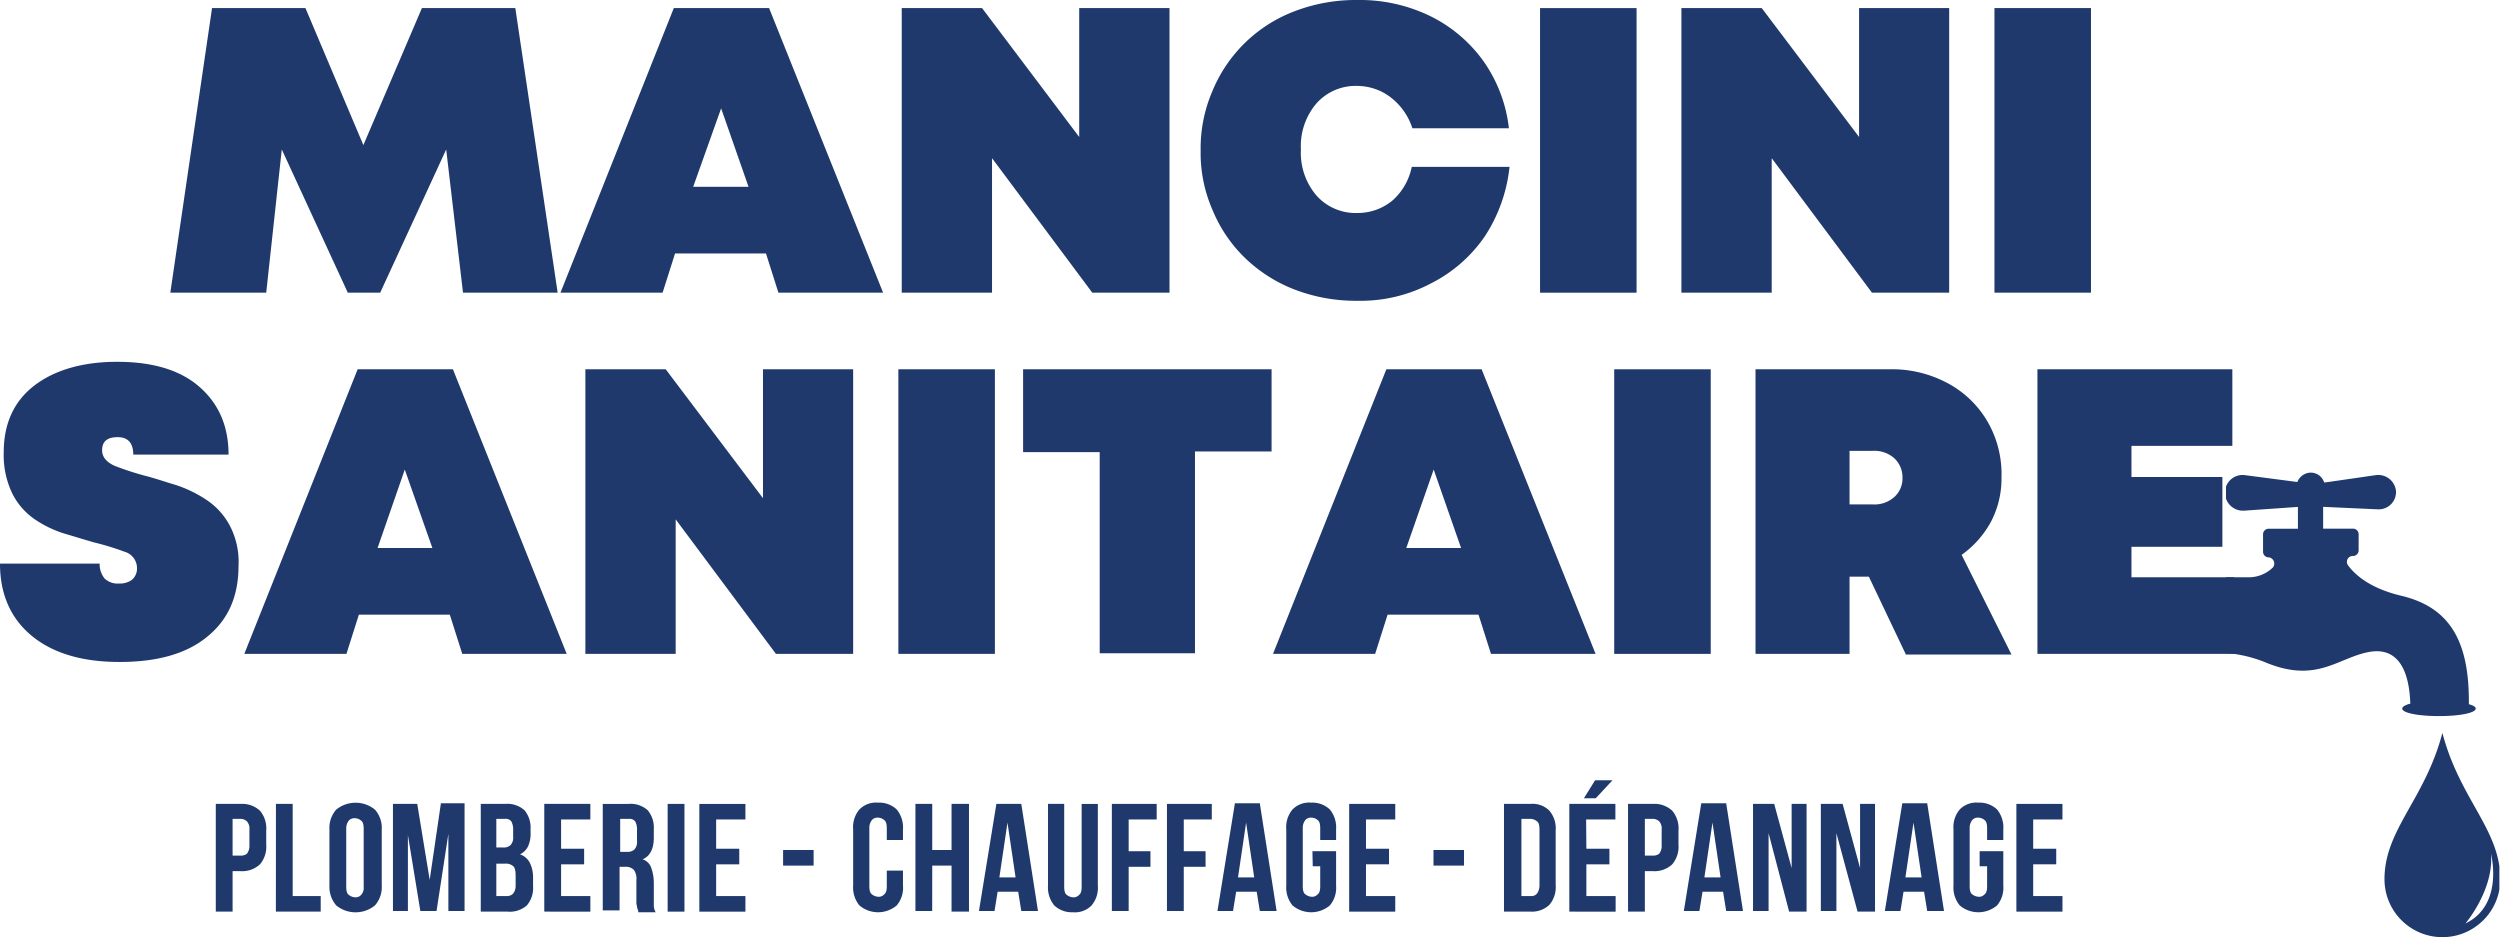
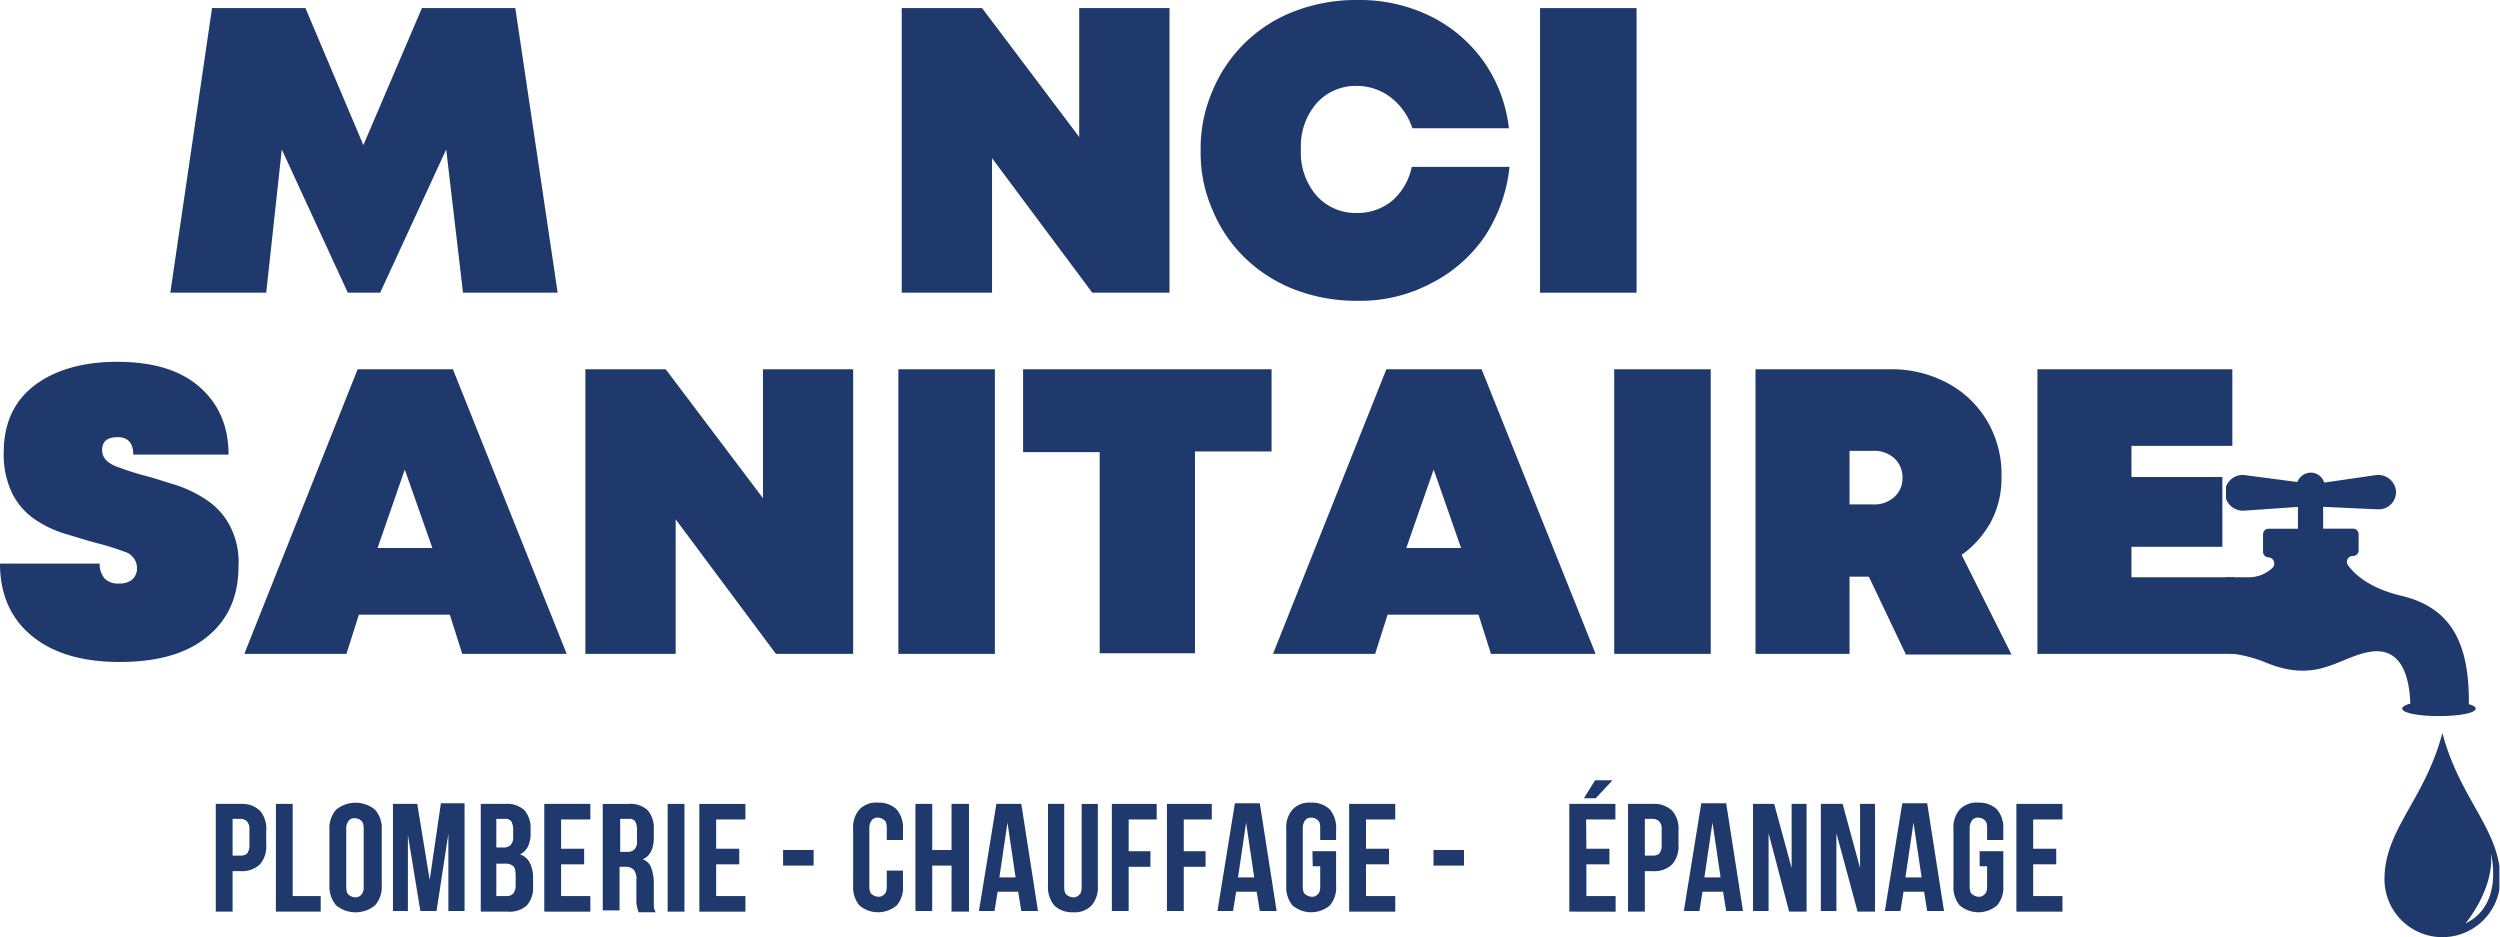
<svg xmlns="http://www.w3.org/2000/svg" viewBox="0 0 401.45 150.49">
  <defs>
    <style>.cls-1{fill:none;}.cls-2{clip-path:url(#clip-path);}.cls-3{fill:#1f396d;}.cls-4{clip-path:url(#clip-path-2);}</style>
    <clipPath id="clip-path">
      <rect class="cls-1" x="382.65" y="117.59" width="18.7" height="32.9" />
    </clipPath>
    <clipPath id="clip-path-2">
      <rect class="cls-1" x="357.45" y="65.79" width="40.1" height="49.2" />
    </clipPath>
  </defs>
  <g id="Calque_2" data-name="Calque 2">
    <g id="Calque_1-2" data-name="Calque 1">
      <g class="cls-2">
        <path class="cls-3" d="M400,137.09c.5,5.8-4.1,11.2-4.1,11.2C402.15,145.29,400,137.09,400,137.09Zm-7.8-19.4c2.8,10.7,9.3,15.5,9.3,23.5a9.3,9.3,0,0,1-18.6,0c0-8,6.5-12.8,9.3-23.5" />
      </g>
      <g class="cls-4">
        <path class="cls-3" d="M289.15,69.69c0,27.7,8.6,37.4,33,37.4h31.2a1.3,1.3,0,0,0,1.3-1.2,1.23,1.23,0,0,1,1.3-1.1,21.43,21.43,0,0,1,7.9,1.6c8.2,3.4,11.6-.8,16.6-1.7,6.1-1.1,6.5,6,6.6,8.3-.8.2-1.3.5-1.3.79,0,.71,2.6,1.21,5.9,1.21s5.9-.5,5.9-1.21c0-.29-.4-.5-1.1-.7.1-9.9-2.9-15.5-10.8-17.4-5.1-1.2-7.5-3.4-8.6-4.9a.94.94,0,0,1,.8-1.5.9.9,0,0,0,.9-.9V85.79a.9.9,0,0,0-.9-.9h-4.8v-3.5l8.8.4a2.78,2.78,0,0,0,2.9-2.9,2.86,2.86,0,0,0-3.2-2.6l-8.3,1.2L373,77a2.23,2.23,0,0,0-2.6-1,2.36,2.36,0,0,0-1.4,1.2l-.1.2-8.4-1.1a2.83,2.83,0,0,0-3.2,3.1,2.89,2.89,0,0,0,3.1,2.6l8.6-.6v3.5h-4.7a.9.9,0,0,0-.9.9v2.8a.9.9,0,0,0,.9.9,1,1,0,0,1,.7,1.6,5.52,5.52,0,0,1-3.9,1.6h-4.8a1.58,1.58,0,0,1-1.6-1.6,1.76,1.76,0,0,0-1.6-1.8H324c-1.3,0-2.4,0-3.5-.1-20.2-.5-28.9-8.2-30.7-28.4a50.5,50.5,0,0,0-.6,8.9" />
      </g>
      <path class="cls-3" d="M89.55,47H74.35l-2.7-23L61.05,47h-5.2L45.25,24l-2.5,23H27.35l6.7-45.7h15l9.3,22,9.4-22h15Z" />
-       <path class="cls-3" d="M125,47l-2-6.3h-14.6l-2,6.3H90l18.2-45.7h15.3L141.81,47Zm-4.8-17-4.4-12.6L111.31,30Z" />
      <path class="cls-3" d="M173.3,1.3h14.5V47H175.4L159.3,25.4V47H144.8V1.3h12.9L173.3,22Z" />
      <path class="cls-3" d="M218,48.3a27.49,27.49,0,0,1-10.1-1.8,23.8,23.8,0,0,1-8-5.1,22.78,22.78,0,0,1-5.2-7.7,22.72,22.72,0,0,1-1.9-9.5,23.18,23.18,0,0,1,1.9-9.6,23.1,23.1,0,0,1,13.2-12.8A27.49,27.49,0,0,1,218,0a25.83,25.83,0,0,1,11.7,2.6,22.92,22.92,0,0,1,8.5,7.2,23.23,23.23,0,0,1,4.1,10.8h-15.5a10.14,10.14,0,0,0-3.4-4.9,8.87,8.87,0,0,0-5.4-1.9,8.41,8.41,0,0,0-6.6,2.8,10.54,10.54,0,0,0-2.5,7.4,10.54,10.54,0,0,0,2.5,7.4,8.41,8.41,0,0,0,6.6,2.8,8.73,8.73,0,0,0,5.6-2,9.81,9.81,0,0,0,3.1-5.4h15.7a25.12,25.12,0,0,1-4,11.2,23.09,23.09,0,0,1-8.6,7.5A24.21,24.21,0,0,1,218,48.3Z" />
      <path class="cls-3" d="M247.3,47V1.3h15.5V47Z" />
-       <path class="cls-3" d="M298.53,1.3H313V47h-12.4l-16.1-21.6V47H270V1.3h12.9L298.53,22Z" />
-       <path class="cls-3" d="M320.27,47V1.3h15.5V47Z" />
      <path class="cls-3" d="M19.2,106.3q-9,0-14.1-4.2C1.7,99.3,0,95.4,0,90.5H16a3.65,3.65,0,0,0,.8,2.4,3,3,0,0,0,2.3.8,3.28,3.28,0,0,0,2.1-.6,2.41,2.41,0,0,0,.8-1.9,2.73,2.73,0,0,0-2-2.6,42.35,42.35,0,0,0-4.9-1.5c-1.4-.4-3-.9-4.7-1.4a17.67,17.67,0,0,1-4.8-2.3A11,11,0,0,1,2,79.3,14.2,14.2,0,0,1,.6,72.6c0-4.5,1.6-8.1,4.8-10.6s7.7-3.9,13.4-3.9,10.1,1.3,13.2,4,4.7,6.3,4.7,10.9H21.4c0-1.8-.8-2.8-2.5-2.8s-2.5.7-2.5,2.1c0,1.1.7,1.9,2,2.5a47.26,47.26,0,0,0,4.9,1.6c1.6.4,3.3,1,5,1.5a20.29,20.29,0,0,1,4.9,2.4,11.29,11.29,0,0,1,3.7,4.1,12.54,12.54,0,0,1,1.4,6.5q0,7.35-5.1,11.4C29.9,105,25.2,106.3,19.2,106.3Z" />
      <path class="cls-3" d="M74.23,105l-2-6.3H57.63l-2,6.3H39.23l18.2-45.7h15.3L91,105Zm-4.8-17L65,75.4,60.63,88Z" />
      <path class="cls-3" d="M122.52,59.3H137V105h-12.4l-16.1-21.6V105H94V59.3h12.9L122.52,80Z" />
      <path class="cls-3" d="M144.26,105V59.3h15.5V105Z" />
      <path class="cls-3" d="M204.19,59.3V72.5h-12.3v32.4h-15.3V72.6h-12.3V59.3Z" />
      <path class="cls-3" d="M239.42,105l-2-6.3h-14.6l-2,6.3h-16.4l18.2-45.7h15.3l18.3,45.7Zm-4.8-17-4.4-12.6L225.82,88Z" />
      <path class="cls-3" d="M259.21,105V59.3h15.5V105Z" />
      <path class="cls-3" d="M306,105l-5.9-12.4H297V105h-15.1V59.3h21.4a18.93,18.93,0,0,1,9.4,2.2,16.31,16.31,0,0,1,6.4,6.1,16.88,16.88,0,0,1,2.3,9.1,14.9,14.9,0,0,1-1.7,7.1,15.81,15.81,0,0,1-4.7,5.3l8,16H306Zm-9-32.7V81h3.7a4.79,4.79,0,0,0,3.5-1.2,4,4,0,0,0,1.3-3.1,4.16,4.16,0,0,0-1.3-3.1,4.79,4.79,0,0,0-3.5-1.2H297Z" />
      <path class="cls-3" d="M342.17,92.7h16.6V105h-31.6V59.3h31.3V71.6h-16.2v5h14.6V87.8h-14.6v4.9Z" />
      <path class="cls-3" d="M38.65,129.09a4.17,4.17,0,0,1,3.1,1.1,4.4,4.4,0,0,1,1,3.2v2.2a4.4,4.4,0,0,1-1,3.2,4.17,4.17,0,0,1-3.1,1.1h-1.3v6.5h-2.7v-17.3Zm-1.3,2.4v5.9h1.3a1.49,1.49,0,0,0,1-.3,2,2,0,0,0,.4-1.3v-2.6a1.7,1.7,0,0,0-.4-1.3,1.53,1.53,0,0,0-1-.4Z" />
      <path class="cls-3" d="M44.31,129.09H47v14.8h4.5v2.5h-7.2Z" />
      <path class="cls-3" d="M55.6,142.39c0,.6.1,1.1.4,1.3a1.78,1.78,0,0,0,1,.4,1.16,1.16,0,0,0,1-.4,1.7,1.7,0,0,0,.4-1.3v-9.3c0-.6-.1-1.1-.4-1.3a1.53,1.53,0,0,0-1-.4,1.16,1.16,0,0,0-1,.4,2,2,0,0,0-.4,1.3Zm-2.7-9.2A4.42,4.42,0,0,1,54,130a4.92,4.92,0,0,1,6.2,0,4.42,4.42,0,0,1,1.1,3.2v9a4.42,4.42,0,0,1-1.1,3.2,4.92,4.92,0,0,1-6.2,0,4.59,4.59,0,0,1-1.1-3.2Z" />
      <path class="cls-3" d="M69,141.29l1.8-12.3h3.8v17.3H72v-12.4l-1.9,12.4h-2.6l-2-12.2v12.2h-2.4v-17.2H67Z" />
      <path class="cls-3" d="M81.1,129.09a4.14,4.14,0,0,1,3.1,1,4.31,4.31,0,0,1,1,3v.6a4.81,4.81,0,0,1-.4,2.2,2.74,2.74,0,0,1-1.3,1.3,2.77,2.77,0,0,1,1.6,1.4,5.21,5.21,0,0,1,.5,2.3v1.4a4.29,4.29,0,0,1-1,3.1,4.14,4.14,0,0,1-3.1,1H77.2v-17.3Zm-1.4,9.5v5.3h1.6a1.37,1.37,0,0,0,1.1-.4,2,2,0,0,0,.4-1.3v-1.5c0-.8-.1-1.4-.4-1.6a1.7,1.7,0,0,0-1.3-.4H79.7Zm0-7.1v4.6h1.1a1.59,1.59,0,0,0,1.2-.4,1.81,1.81,0,0,0,.4-1.4v-1a2.65,2.65,0,0,0-.3-1.4,1.16,1.16,0,0,0-1-.4Z" />
      <path class="cls-3" d="M90.1,136.29h3.7v2.5H90.1v5.1h4.7v2.5H87.4v-17.3h7.4v2.5H90.1Z" />
      <path class="cls-3" d="M102.49,146.29c0-.1-.1-.2-.1-.3s-.1-.2-.1-.4-.1-.3-.1-.6v-3.6a2.5,2.5,0,0,0-.4-1.7,1.81,1.81,0,0,0-1.4-.5h-.9v7h-2.7v-17.1h4.1a4.14,4.14,0,0,1,3.1,1,4.31,4.31,0,0,1,1,3v1.4c0,1.8-.6,3-1.8,3.5a2.17,2.17,0,0,1,1.4,1.4,7.31,7.31,0,0,1,.4,2.3v3.8a2.24,2.24,0,0,0,.3,1h-2.8Zm-2.9-14.8v5.3h1.1a1.59,1.59,0,0,0,1.2-.4,1.81,1.81,0,0,0,.4-1.4v-1.7a2.65,2.65,0,0,0-.3-1.4,1.16,1.16,0,0,0-1-.4Z" />
      <path class="cls-3" d="M107.11,129.09h2.8v17.3h-2.7v-17.3Z" />
      <path class="cls-3" d="M114.91,136.29h3.8v2.5H115v5.1h4.7v2.5h-7.4v-17.3h7.4v2.5H115v4.7Z" />
      <path class="cls-3" d="M125.75,136.49h4.9V139h-4.9Z" />
      <path class="cls-3" d="M145,139.89v2.3a4.4,4.4,0,0,1-1,3.2,4.64,4.64,0,0,1-6,0,4.55,4.55,0,0,1-1-3.2v-9a4.4,4.4,0,0,1,1-3.2,3.72,3.72,0,0,1,3-1.1,4.08,4.08,0,0,1,3,1.1,4.55,4.55,0,0,1,1,3.2v1.7h-2.6V133c0-.6-.1-1.1-.4-1.3a1.53,1.53,0,0,0-1-.4,1.16,1.16,0,0,0-1,.4,2,2,0,0,0-.4,1.3v9.3c0,.6.1,1.1.4,1.3a1.78,1.78,0,0,0,1,.4,1.16,1.16,0,0,0,1-.4c.3-.2.4-.7.4-1.3v-2.5H145Z" />
      <path class="cls-3" d="M149.69,146.29H147v-17.2h2.7v7.4h3.1v-7.4h2.8v17.3h-2.8V139h-3.1Z" />
      <path class="cls-3" d="M166.68,146.29H164l-.5-3.1h-3.3l-.5,3.1h-2.5l2.8-17.2h4Zm-6.2-5.4h2.6l-1.3-8.8Z" />
      <path class="cls-3" d="M170.89,129.09v13.3c0,.6.1,1.1.4,1.3a1.78,1.78,0,0,0,1,.4,1.16,1.16,0,0,0,1-.4c.3-.2.4-.7.4-1.3v-13.3h2.6v13.1a4.4,4.4,0,0,1-1,3.2,3.72,3.72,0,0,1-3,1.1,4.08,4.08,0,0,1-3-1.1,4.55,4.55,0,0,1-1-3.2v-13.1Z" />
      <path class="cls-3" d="M181.24,136.69h3.5v2.5h-3.5v7.1h-2.7v-17.2h7.2v2.5h-4.5Z" />
      <path class="cls-3" d="M190.09,136.69h3.5v2.5h-3.5v7.1h-2.7v-17.2h7.2v2.5h-4.5Z" />
      <path class="cls-3" d="M205,146.29h-2.7l-.5-3.1h-3.3l-.5,3.1h-2.5l2.8-17.3h4Zm-6.2-5.4h2.6l-1.3-8.8Z" />
      <path class="cls-3" d="M210.75,136.69h3.8v5.5a4.4,4.4,0,0,1-1,3.2,4.64,4.64,0,0,1-6,0,4.55,4.55,0,0,1-1-3.2v-9a4.4,4.4,0,0,1,1-3.2,3.72,3.72,0,0,1,3-1.1,4.08,4.08,0,0,1,3,1.1,4.55,4.55,0,0,1,1,3.2v1.7H212V133c0-.6-.1-1.1-.4-1.3a1.53,1.53,0,0,0-1-.4,1.16,1.16,0,0,0-1,.4,2,2,0,0,0-.4,1.3v9.3c0,.6.1,1.1.4,1.3a1.78,1.78,0,0,0,1,.4,1.16,1.16,0,0,0,1-.4c.3-.2.4-.7.4-1.3v-3.2h-1.2Z" />
      <path class="cls-3" d="M219.35,136.29h3.7v2.5h-3.7v5.1h4.7v2.5h-7.4v-17.3h7.4v2.5h-4.7Z" />
      <path class="cls-3" d="M230.19,136.49h4.9V139h-4.9Z" />
-       <path class="cls-3" d="M241.51,129.09h4.3a3.78,3.78,0,0,1,3,1.1,4.4,4.4,0,0,1,1,3.2v8.7a4.4,4.4,0,0,1-1,3.2,4.08,4.08,0,0,1-3,1.1h-4.3Zm2.8,2.4v12.4h1.5a1.16,1.16,0,0,0,1-.4,2.23,2.23,0,0,0,.4-1.3v-9c0-.6-.1-1.1-.4-1.3a1.78,1.78,0,0,0-1-.4Z" />
      <path class="cls-3" d="M254.74,136.29h3.7v2.5h-3.7v5.1h4.7v2.5H252v-17.3h7.4v2.5h-4.7Zm4.2-11-2.7,2.9h-1.9l1.8-2.9Z" />
      <path class="cls-3" d="M265.43,129.09a4.17,4.17,0,0,1,3.1,1.1,4.4,4.4,0,0,1,1,3.2v2.2a4.4,4.4,0,0,1-1,3.2,4.17,4.17,0,0,1-3.1,1.1h-1.3v6.5h-2.7v-17.3Zm-1.3,2.4v5.9h1.3a1.49,1.49,0,0,0,1-.3,2,2,0,0,0,.4-1.3v-2.6a1.7,1.7,0,0,0-.4-1.3,1.53,1.53,0,0,0-1-.4Z" />
      <path class="cls-3" d="M279.89,146.29h-2.7l-.5-3.1h-3.3l-.5,3.1h-2.5l2.8-17.3h4Zm-6.2-5.4h2.6l-1.3-8.8Z" />
      <path class="cls-3" d="M284,133.79v12.5h-2.5v-17.2h3.4l2.8,10.3v-10.3h2.4v17.3h-2.8Z" />
      <path class="cls-3" d="M294.89,133.79v12.5h-2.5v-17.2h3.5l2.8,10.3v-10.3h2.4v17.3h-2.8Z" />
      <path class="cls-3" d="M312.17,146.29h-2.7l-.5-3.1h-3.3l-.5,3.1h-2.5l2.8-17.3h4Zm-6.2-5.4h2.6l-1.3-8.8Z" />
      <path class="cls-3" d="M317.89,136.69h3.8v5.5a4.4,4.4,0,0,1-1,3.2,4.64,4.64,0,0,1-6,0,4.55,4.55,0,0,1-1-3.2v-9a4.4,4.4,0,0,1,1-3.2,3.72,3.72,0,0,1,3-1.1,4.08,4.08,0,0,1,3,1.1,4.55,4.55,0,0,1,1,3.2v1.7h-2.6V133c0-.6-.1-1.1-.4-1.3a1.53,1.53,0,0,0-1-.4,1.16,1.16,0,0,0-1,.4,2,2,0,0,0-.4,1.3v9.3c0,.6.1,1.1.4,1.3a1.78,1.78,0,0,0,1,.4,1.16,1.16,0,0,0,1-.4c.3-.2.4-.7.4-1.3v-3.2h-1.2Z" />
      <path class="cls-3" d="M326.49,136.29h3.7v2.5h-3.7v5.1h4.7v2.5h-7.4v-17.3h7.4v2.5h-4.7Z" />
    </g>
  </g>
</svg>